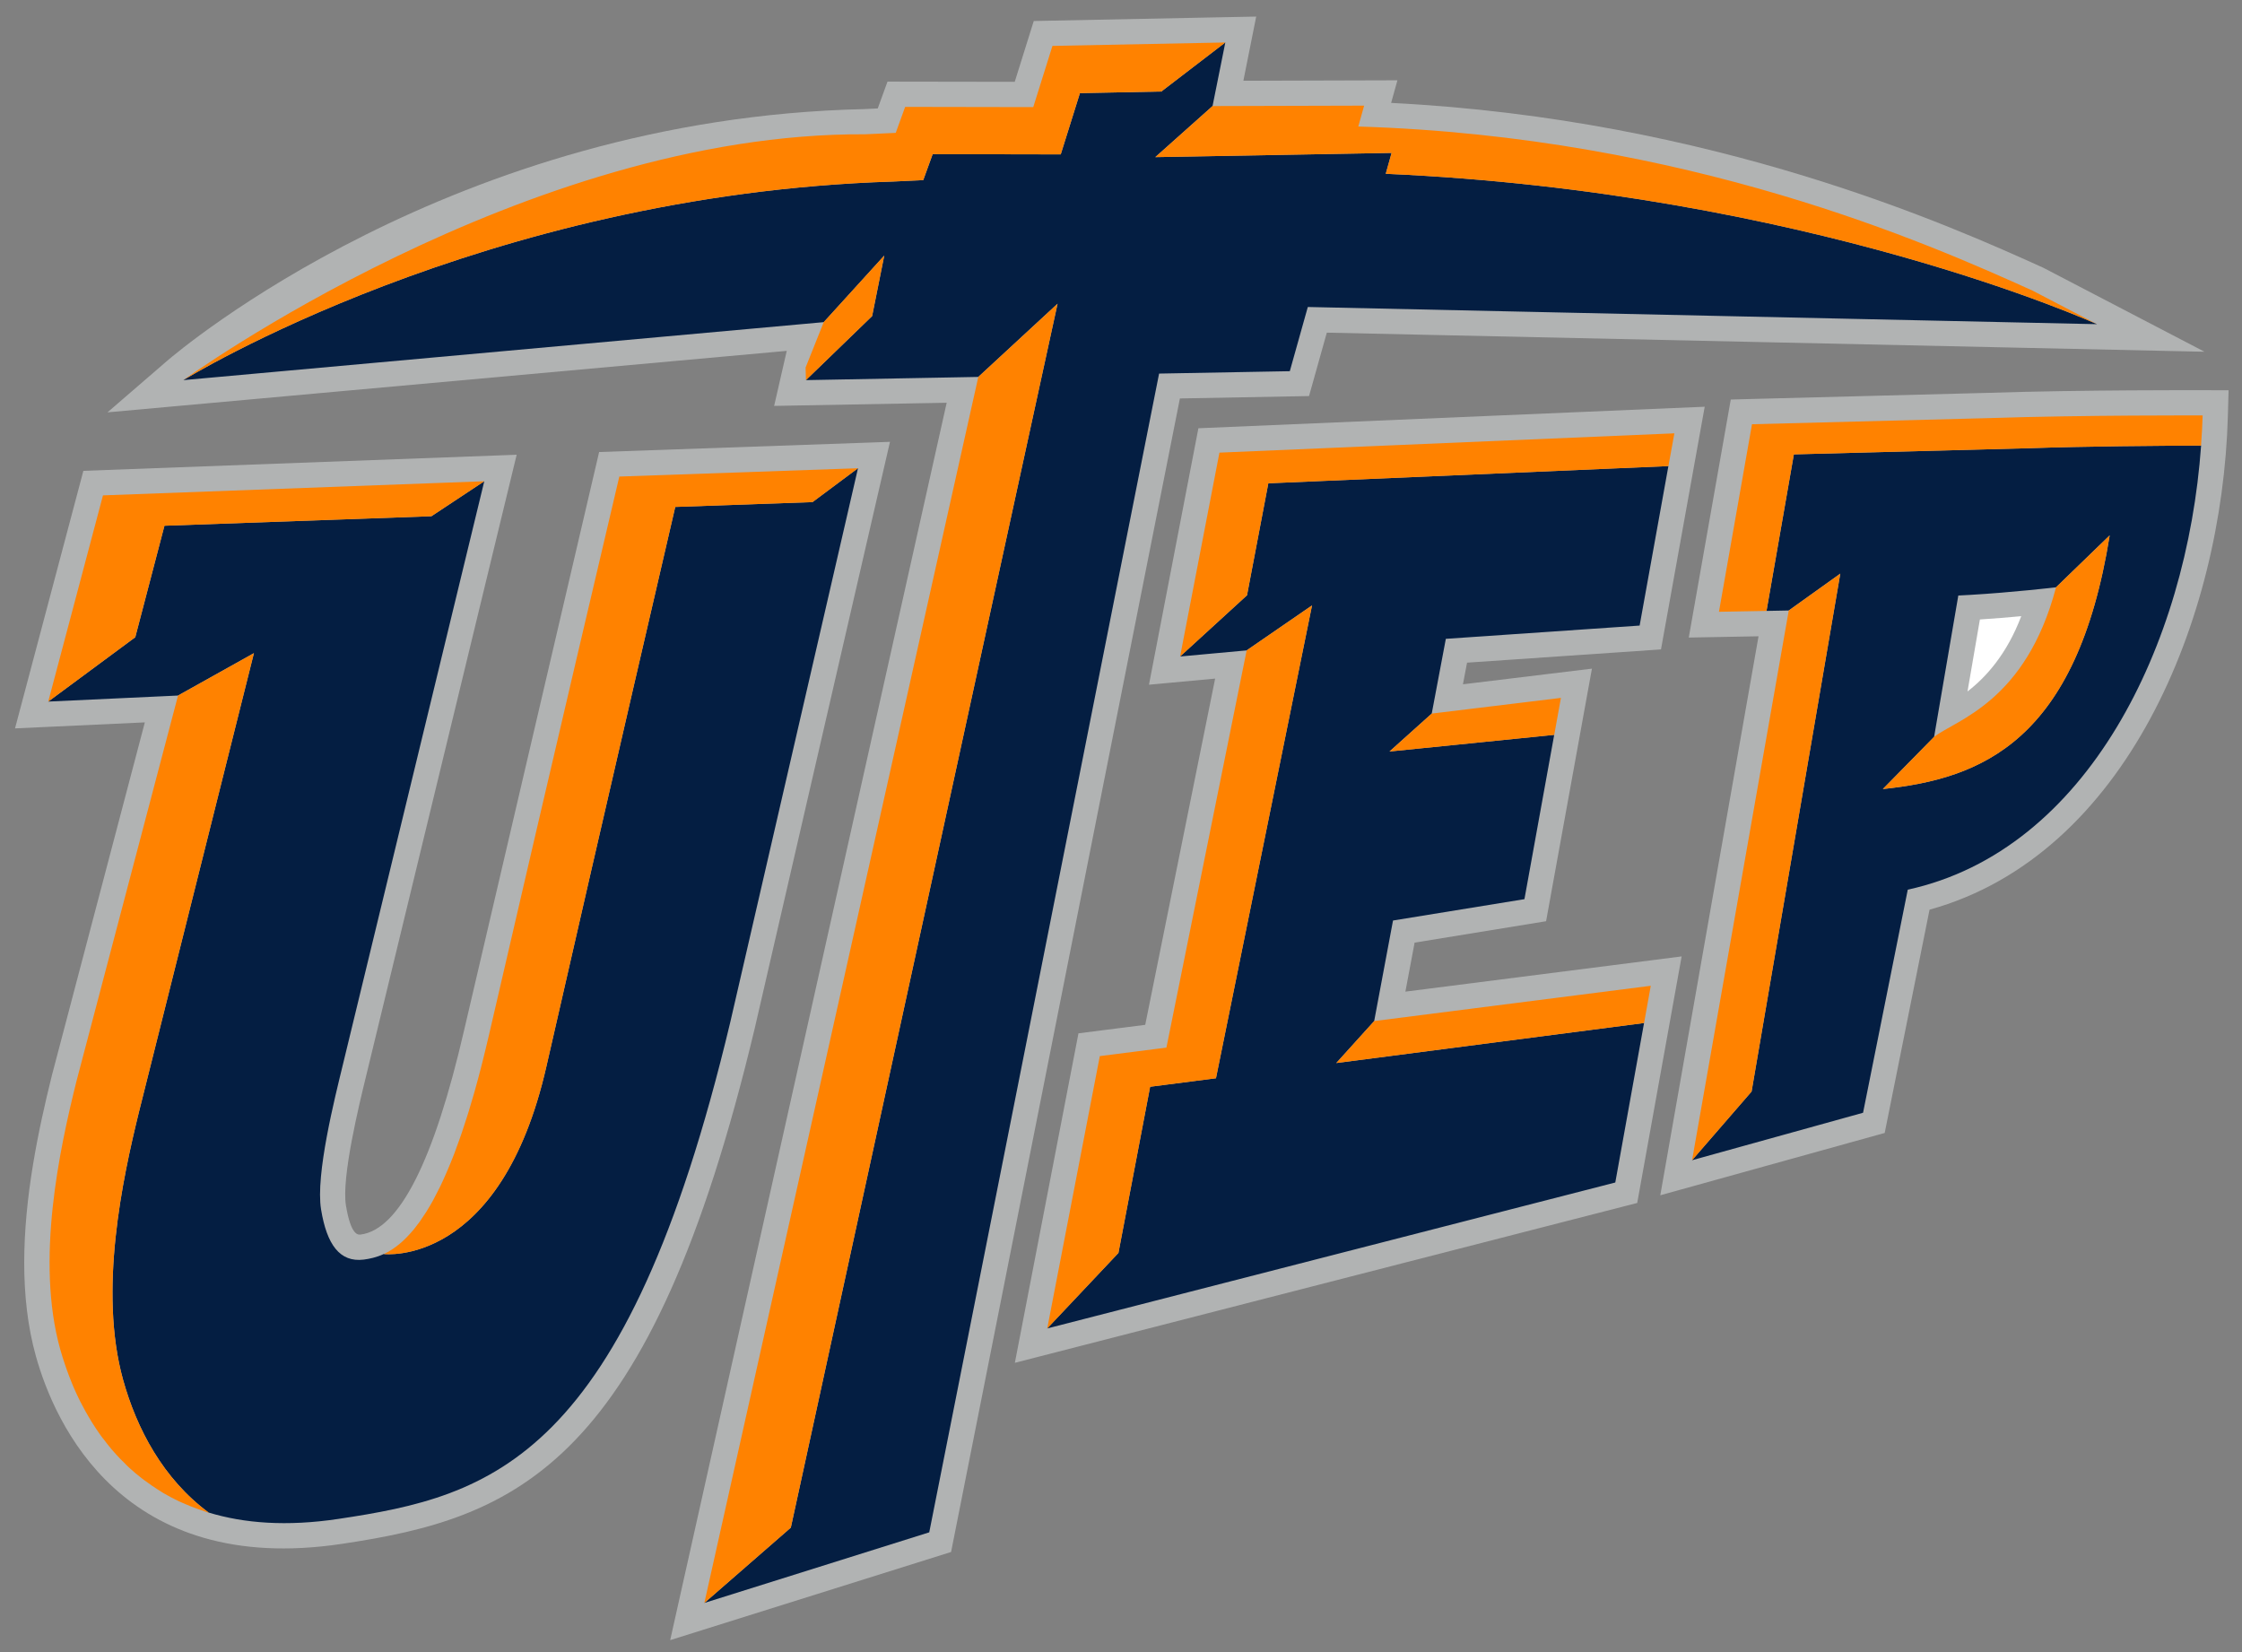
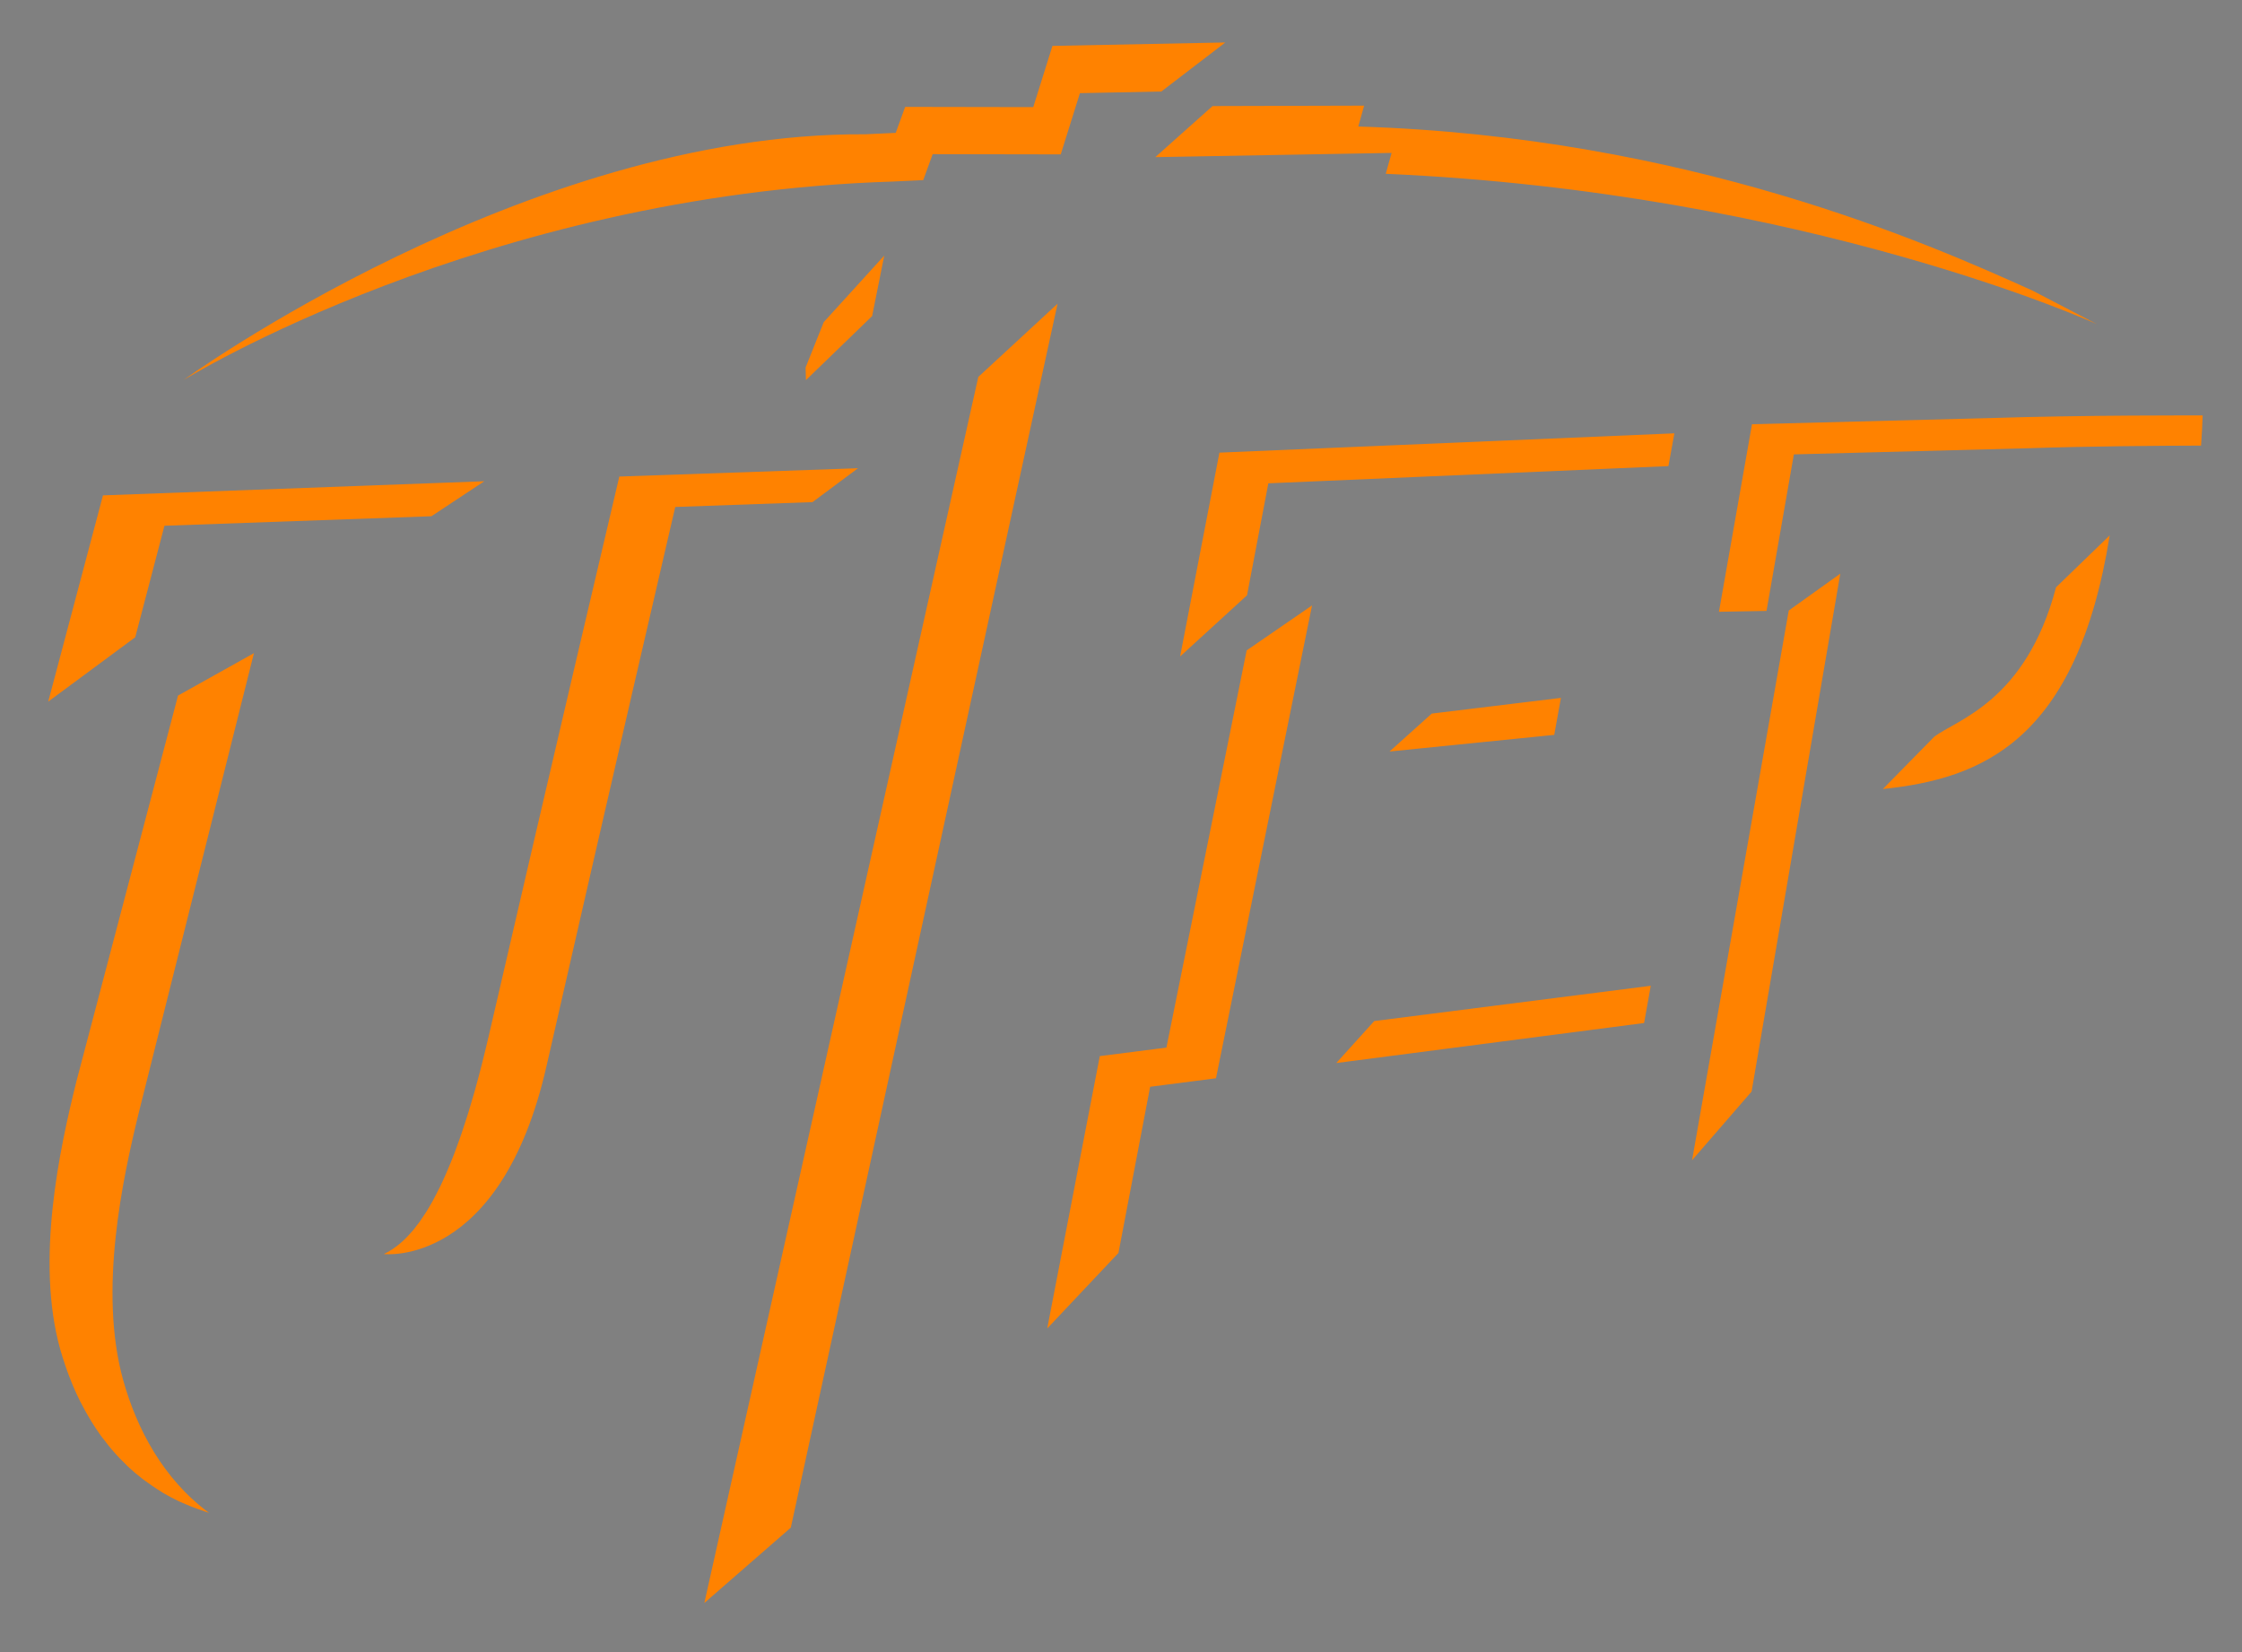
<svg xmlns="http://www.w3.org/2000/svg" xml:space="preserve" height="116.01" viewBox="0 0 157.453 116.011" width="157.45" version="1.1">
  <rect x="0" y="0" width="157.453" height="116.011" fill="#808080" stroke="none" />
  <g transform="matrix(1.25 0 0 -1.25 -67.5 653.92)">
    <g>
-       <path d="m88.221 1.156l-2.207 0.043-13.414 0.268s-0.941 3.015-1.336 4.271c-1.908-0.004-8.936-0.014-8.936-0.014s-0.56 1.544-0.685 1.883c-0.479 0.022-0.965 0.047-0.965 0.047-28.894 0.644-48.151 16.994-48.957 17.692l-4.172 3.603s42.838-3.878 47.703-4.318c-0.183 0.791-0.885 3.865-0.885 3.865s9.132-0.164 12.117-0.221c-0.932 4.18-19.418 86.895-19.418 86.895l19.727-6.19s15.534-78.301 16.07-81.007c2.037-0.037 9.069-0.168 9.069-0.168s0.879-3.132 1.248-4.453c2.615 0.058 61.64 1.341 61.64 1.341l-11.29-5.882-0.05-0.024c-6.4-2.897-23.1-10.426-45.783-11.568 0.185-0.664 0.442-1.588 0.442-1.588s-8.067 0.024-10.819 0.031c0.234-1.169 0.901-4.506 0.901-4.506zm66.469 26.237c-0.08 0-8.44-0.03-15.07 0.187 0.01 0-16.62 0.43-16.62 0.43l-1.45 0.039-2.95 16.715s3.55-0.064 4.9-0.09c-0.66 3.787-6.9 39.256-6.9 39.256l15.76-4.377s2.78-13.844 3.15-15.68c13.82-3.831 20.56-20.442 20.95-34.662l0.05-1.813-1.82-0.005zm-34.97 1.162l-2.21 0.093-33.348 1.418-3.471 18.01s3.497-0.322 4.647-0.43c-0.754 3.73-4.492 22.239-4.91 24.315-1.347 0.171-4.688 0.596-4.688 0.596l-4.467 23.138 43.707-11.226 3.12-17.313s-15.7 2-19.401 2.473c0.29-1.543 0.46-2.457 0.647-3.441 1.844-0.302 9.234-1.504 9.234-1.504l3.22-17.737s-6.46 0.786-9.06 1.1c0.14-0.751 0.18-0.937 0.29-1.52 2.21-0.147 13.62-0.931 13.62-0.931l3.07-17.041zm-57.218 2.465l-2.309 0.082-18.117 0.634-9.482 40.604c-2.118 9.184-4.563 14.01-7.268 14.348-0.17 0.023-0.681 0.081-1.031-2.045-0.323-1.96 0.932-7.104 1.404-9.039l10.586-43.678-30.43 1.131-4.8 18.086s6.508-0.302 9.117-0.422c-1.028 3.897-6.522 24.767-6.522 24.767-0.979 3.933-1.949 8.612-1.949 13.178 0 2.253 0.236 4.475 0.822 6.57 1.325 4.732 6.074 15.484 21.483 13.174 12.359-1.84 21.673-5.52 28.998-36.203 0.005-0.014 9.498-41.187 9.498-41.187z" transform="matrix(.8 0 0 -.8 54 523.13)" fill="#B1B3B3" />
-       <path d="m167.56 488.52c-0.7-0.067-1.501-0.132-2.323-0.185-0.167-0.972-0.379-2.202-0.696-4.044 1.036 0.797 2.213 2.099 3.019 4.229" fill="#fff" />
-       <path d="m86.053 2.973l-4.494 3.445-5.717 0.115-1.348 4.301-8.994-0.018-0.662 1.825-2.147 0.101c-28.74 0.895-49.812 13.944-49.812 13.944l44.971-4.071 4.25-4.676-0.852 4.25-4.648 4.497 12.105-0.225 5.566-5.141-18.732 85.95-6.074 5.29 15.795-4.96 16.142-81.373 9.18-0.168 1.264-4.508 55.424 1.207s-20.35-9.262-49.95-10.561l0.41-1.467-16.595 0.297 4.021-3.587 0.897-4.467zm68.527 28.31c-2.97 0.009-7.91 0.043-12.17 0.186l-16.43 0.431-1.92 10.993 1.56-0.03 3.62-2.588-6.23 36.371-4.18 4.823 12.01-3.334 3.14-15.666c12.63-2.758 19.61-17.221 20.6-31.186zm-37.41 1.44l-28.098 1.209-1.496 7.863-4.699 4.299 4.672-0.428 4.592-3.16-6.746 33.207-4.624 0.596-2.226 11.671-5.002 5.303 39.897-10.25 2.02-11.201-21.616 2.811 2.664-2.948 1.322-7.06 9.23-1.5 2.09-11.539-11.568 1.17 2.968-2.666 0.99-5.246 13.61-0.932 2.02-11.199zm-56.914 0.148l-3.194 2.381-9.64 0.338s-4.916 21.147-9.047 39.281c-3.223 14.159-11.397 13.187-11.422 13.184-0.525 0.242-0.999 0.337-1.408 0.392-1.678 0.208-2.592-1.048-2.996-3.519-0.403-2.439 0.977-7.887 1.515-10.106l9.946-41.035-3.713 2.457-18.748 0.668-2.049 7.83-6.111 4.518 9.111-0.424 5.332-2.977-8.072 32.215c-1.159 4.71-2.853 12.552-1.117 18.815 0.953 3.431 2.806 6.951 6.007 9.321 2.498 0.76 5.491 0.99 9.096 0.45 10.776-1.61 20.198-4.13 27.535-34.865l8.975-38.924zm87.904 4.715c-2.32 14.454-8.98 17.091-15.93 17.816l3.6-3.666 1.7-9.924 0.79-0.042c2.97-0.17 6.07-0.534 6.07-0.534l3.77-3.65z" transform="matrix(.8 0 0 -.8 54 523.13)" fill="#041E42" />
-       <path d="m86.053 2.975l-12.141 0.24-1.348 4.299-8.996-0.016-0.662 1.824-2.142 0.1c-23.914-0.133-47.885 17.264-47.885 17.264s21.072-13.049 49.812-13.944l2.147-0.101 0.662-1.823 8.994 0.016 1.348-4.301 5.717-0.115 4.494-3.443zm9.748 4.436l-10.645 0.029-4.021 3.587 16.595-0.297-0.41 1.467c29.6 1.299 49.95 10.561 49.95 10.561l-4.52-2.354c-7.3-3.305-24.24-10.817-47.359-11.527l0.41-1.467zm-33.701 10.529l-4.25 4.674-0.75 1.875-0.524 1.313 0.024 0.885 4.648-4.497 0.852-4.25zm12.171 3.381l-5.566 5.141-19.24 86.099 6.072-5.29 18.734-85.95zm80.419 7.846s-8.34-0.034-15.01 0.186l-16.64 0.431-2.32 13.17 3.34-0.06 1.92-10.993 16.43-0.431c4.26-0.143 9.2-0.178 12.17-0.186v-0.054c0.05-0.69 0.09-1.378 0.11-2.063zm-37.1 1.256l-31.951 1.355-2.762 14.315 4.699-4.295 1.498-7.865 28.096-1.209 0.42-2.301zm-57.334 2.451l-16.762 0.584s-4.985 21.148-9.17 39.281c-0.144 0.624-0.29 1.209-0.433 1.785-0.035 0.14-0.07 0.276-0.104 0.413-0.14 0.541-0.278 1.063-0.418 1.56-0.03 0.11-0.059 0.209-0.088 0.311-0.122 0.422-0.242 0.831-0.363 1.226-0.033 0.105-0.069 0.218-0.102 0.328-0.137 0.433-0.274 0.852-0.41 1.25-0.04 0.113-0.077 0.222-0.117 0.334-0.122 0.352-0.247 0.696-0.371 1.02-0.021 0.051-0.043 0.111-0.063 0.162-0.138 0.359-0.277 0.696-0.416 1.018-0.037 0.091-0.075 0.178-0.115 0.267-0.135 0.314-0.272 0.61-0.408 0.897-0.024 0.043-0.047 0.089-0.07 0.136-0.124 0.253-0.247 0.488-0.369 0.717-0.03 0.058-0.06 0.115-0.09 0.17-0.138 0.245-0.273 0.478-0.408 0.695-0.025 0.042-0.054 0.082-0.081 0.125-0.13 0.204-0.261 0.398-0.386 0.578-0.012 0.014-0.025 0.033-0.035 0.053-0.14 0.191-0.278 0.369-0.413 0.539-0.023 0.02-0.043 0.047-0.064 0.074-0.282 0.33-0.557 0.618-0.826 0.85-0.009 0.006-0.017 0.016-0.026 0.024-0.419 0.36-0.818 0.613-1.195 0.787 0.026 0.002 8.2 0.973 11.424-13.186 4.13-18.132 9.045-39.279 9.045-39.279l9.64-0.34 3.194-2.379zm-26.244 0.914l-26.78 0.992-3.845 14.483 6.111-4.52 2.051-7.83 18.748-0.668 3.715-2.457zm114.15 3.801l-3.77 3.648c-2.12 8.043-7 9.293-8.56 10.5l-3.6 3.664c6.95-0.723 13.61-3.358 15.93-17.812zm-18.92 2.687l-3.62 2.59-6.79 38.604 4.18-4.823 6.23-36.371zm-37.099 2.231l-4.592 3.16-5.635 27.893-4.678 0.597-3.693 19.127 5.002-5.303 2.226-11.671 4.624-0.596 6.746-33.207zm-74.309 3.353l-5.332 2.979-7.137 27.098c-1.17 4.712-2.888 12.557-1.133 18.82 0.104 0.372 0.223 0.74 0.348 1.111 0.037 0.113 0.075 0.22 0.115 0.33 0.102 0.289 0.215 0.575 0.33 0.865 0.04 0.093 0.076 0.192 0.115 0.284 0.15 0.351 0.313 0.701 0.488 1.052 0.055 0.109 0.116 0.222 0.174 0.327 0.131 0.252 0.269 0.501 0.414 0.748 0.074 0.125 0.147 0.25 0.225 0.377 0.194 0.31 0.397 0.62 0.613 0.92 0.076 0.11 0.158 0.21 0.238 0.31 0.175 0.24 0.356 0.46 0.545 0.69 0.11 0.13 0.224 0.25 0.338 0.38 0.179 0.2 0.365 0.39 0.555 0.57 0.11 0.11 0.216 0.23 0.332 0.33 0.278 0.26 0.571 0.5 0.875 0.74 0.141 0.11 0.29 0.22 0.438 0.32 0.208 0.15 0.419 0.3 0.637 0.44 0.156 0.1 0.312 0.2 0.474 0.3 0.347 0.2 0.705 0.39 1.078 0.57 0.15 0.07 0.311 0.14 0.463 0.2 0.273 0.12 0.551 0.23 0.834 0.33 0.188 0.07 0.376 0.13 0.569 0.2 0.086 0.03 0.165 0.06 0.252 0.08-0.01 0-0.02-0.01-0.03-0.02-3.201-2.37-5.054-5.89-6.007-9.321-1.735-6.264-0.042-14.106 1.115-18.815l8.074-32.215zm91.788 3.141l-9.07 1.102-2.968 2.664 11.568-1.168 0.47-2.598zm6.31 20.217l-19.422 2.478-2.664 2.948 21.616-2.811 0.47-2.615z" transform="matrix(.8 0 0 -.8 54 523.13)" fill="#FF8200" />
+       <path d="m86.053 2.975l-12.141 0.24-1.348 4.299-8.996-0.016-0.662 1.824-2.142 0.1c-23.914-0.133-47.885 17.264-47.885 17.264s21.072-13.049 49.812-13.944l2.147-0.101 0.662-1.823 8.994 0.016 1.348-4.301 5.717-0.115 4.494-3.443zm9.748 4.436l-10.645 0.029-4.021 3.587 16.595-0.297-0.41 1.467c29.6 1.299 49.95 10.561 49.95 10.561l-4.52-2.354c-7.3-3.305-24.24-10.817-47.359-11.527l0.41-1.467zm-33.701 10.529l-4.25 4.674-0.75 1.875-0.524 1.313 0.024 0.885 4.648-4.497 0.852-4.25zm12.171 3.381l-5.566 5.141-19.24 86.099 6.072-5.29 18.734-85.95zm80.419 7.846s-8.34-0.034-15.01 0.186l-16.64 0.431-2.32 13.17 3.34-0.06 1.92-10.993 16.43-0.431c4.26-0.143 9.2-0.178 12.17-0.186v-0.054c0.05-0.69 0.09-1.378 0.11-2.063zm-37.1 1.256l-31.951 1.355-2.762 14.315 4.699-4.295 1.498-7.865 28.096-1.209 0.42-2.301m-57.334 2.451l-16.762 0.584s-4.985 21.148-9.17 39.281c-0.144 0.624-0.29 1.209-0.433 1.785-0.035 0.14-0.07 0.276-0.104 0.413-0.14 0.541-0.278 1.063-0.418 1.56-0.03 0.11-0.059 0.209-0.088 0.311-0.122 0.422-0.242 0.831-0.363 1.226-0.033 0.105-0.069 0.218-0.102 0.328-0.137 0.433-0.274 0.852-0.41 1.25-0.04 0.113-0.077 0.222-0.117 0.334-0.122 0.352-0.247 0.696-0.371 1.02-0.021 0.051-0.043 0.111-0.063 0.162-0.138 0.359-0.277 0.696-0.416 1.018-0.037 0.091-0.075 0.178-0.115 0.267-0.135 0.314-0.272 0.61-0.408 0.897-0.024 0.043-0.047 0.089-0.07 0.136-0.124 0.253-0.247 0.488-0.369 0.717-0.03 0.058-0.06 0.115-0.09 0.17-0.138 0.245-0.273 0.478-0.408 0.695-0.025 0.042-0.054 0.082-0.081 0.125-0.13 0.204-0.261 0.398-0.386 0.578-0.012 0.014-0.025 0.033-0.035 0.053-0.14 0.191-0.278 0.369-0.413 0.539-0.023 0.02-0.043 0.047-0.064 0.074-0.282 0.33-0.557 0.618-0.826 0.85-0.009 0.006-0.017 0.016-0.026 0.024-0.419 0.36-0.818 0.613-1.195 0.787 0.026 0.002 8.2 0.973 11.424-13.186 4.13-18.132 9.045-39.279 9.045-39.279l9.64-0.34 3.194-2.379zm-26.244 0.914l-26.78 0.992-3.845 14.483 6.111-4.52 2.051-7.83 18.748-0.668 3.715-2.457zm114.15 3.801l-3.77 3.648c-2.12 8.043-7 9.293-8.56 10.5l-3.6 3.664c6.95-0.723 13.61-3.358 15.93-17.812zm-18.92 2.687l-3.62 2.59-6.79 38.604 4.18-4.823 6.23-36.371zm-37.099 2.231l-4.592 3.16-5.635 27.893-4.678 0.597-3.693 19.127 5.002-5.303 2.226-11.671 4.624-0.596 6.746-33.207zm-74.309 3.353l-5.332 2.979-7.137 27.098c-1.17 4.712-2.888 12.557-1.133 18.82 0.104 0.372 0.223 0.74 0.348 1.111 0.037 0.113 0.075 0.22 0.115 0.33 0.102 0.289 0.215 0.575 0.33 0.865 0.04 0.093 0.076 0.192 0.115 0.284 0.15 0.351 0.313 0.701 0.488 1.052 0.055 0.109 0.116 0.222 0.174 0.327 0.131 0.252 0.269 0.501 0.414 0.748 0.074 0.125 0.147 0.25 0.225 0.377 0.194 0.31 0.397 0.62 0.613 0.92 0.076 0.11 0.158 0.21 0.238 0.31 0.175 0.24 0.356 0.46 0.545 0.69 0.11 0.13 0.224 0.25 0.338 0.38 0.179 0.2 0.365 0.39 0.555 0.57 0.11 0.11 0.216 0.23 0.332 0.33 0.278 0.26 0.571 0.5 0.875 0.74 0.141 0.11 0.29 0.22 0.438 0.32 0.208 0.15 0.419 0.3 0.637 0.44 0.156 0.1 0.312 0.2 0.474 0.3 0.347 0.2 0.705 0.39 1.078 0.57 0.15 0.07 0.311 0.14 0.463 0.2 0.273 0.12 0.551 0.23 0.834 0.33 0.188 0.07 0.376 0.13 0.569 0.2 0.086 0.03 0.165 0.06 0.252 0.08-0.01 0-0.02-0.01-0.03-0.02-3.201-2.37-5.054-5.89-6.007-9.321-1.735-6.264-0.042-14.106 1.115-18.815l8.074-32.215zm91.788 3.141l-9.07 1.102-2.968 2.664 11.568-1.168 0.47-2.598zm6.31 20.217l-19.422 2.478-2.664 2.948 21.616-2.811 0.47-2.615z" transform="matrix(.8 0 0 -.8 54 523.13)" fill="#FF8200" />
    </g>
  </g>
</svg>